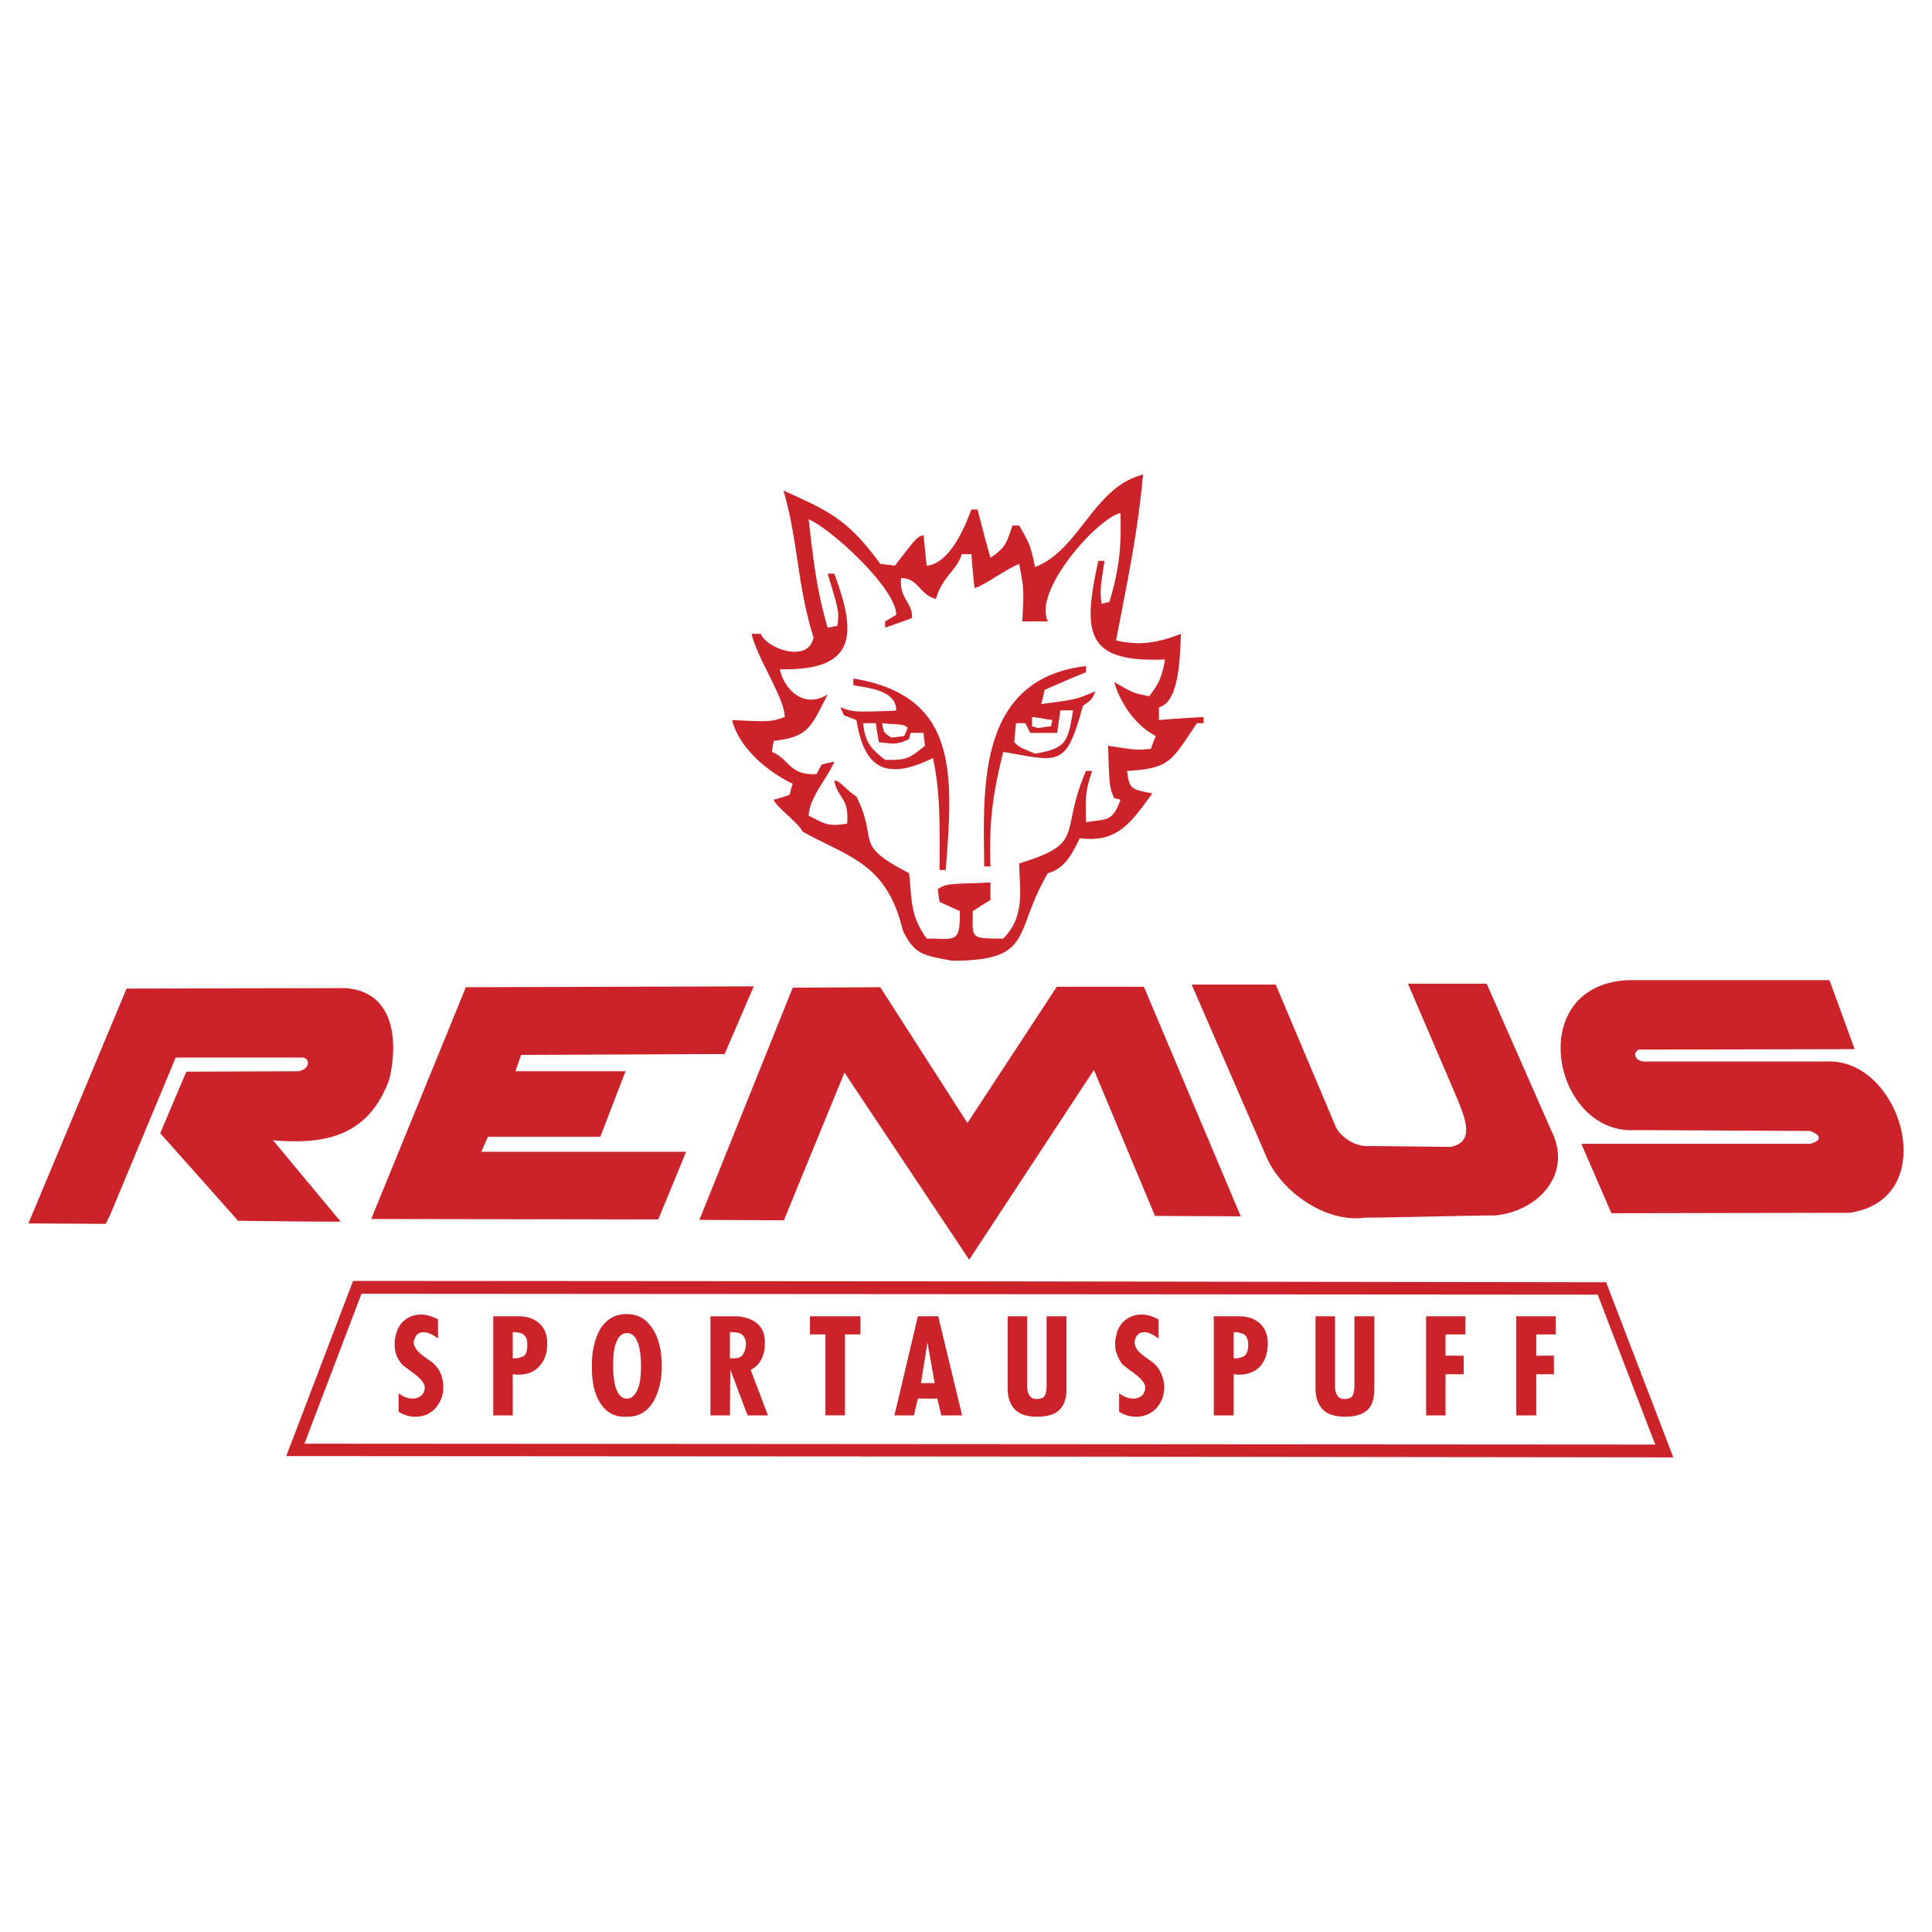
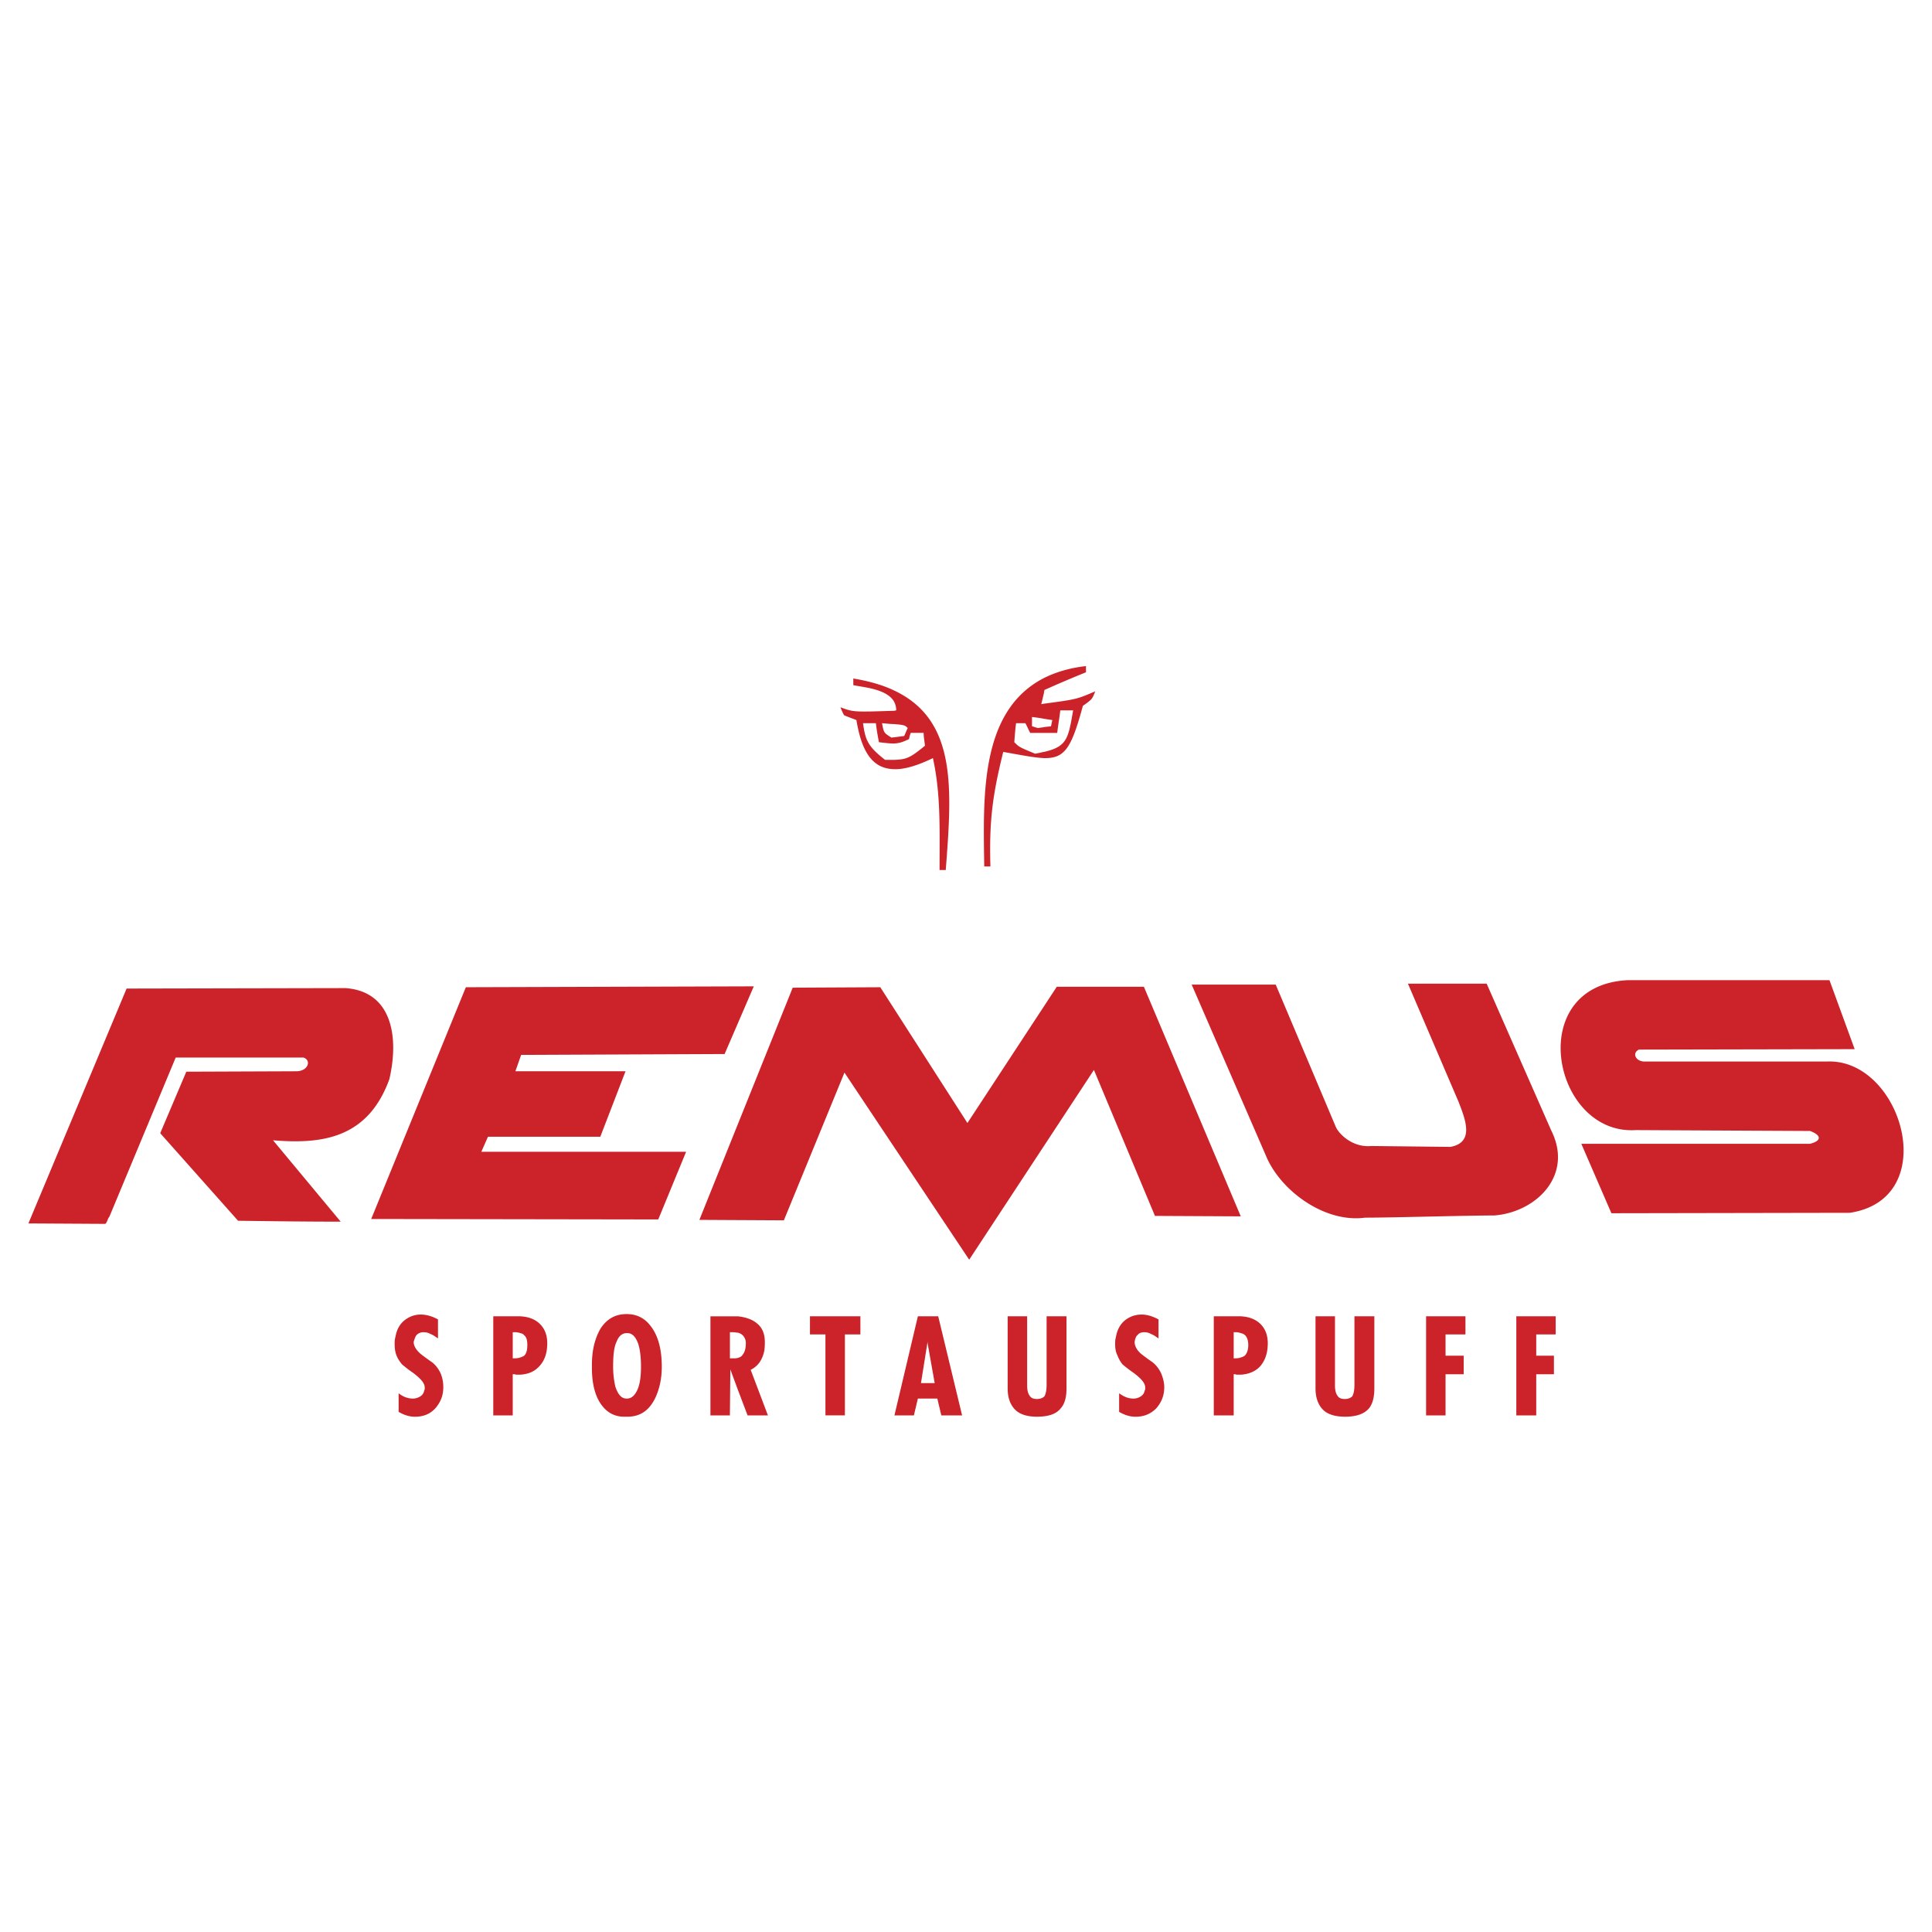
<svg xmlns="http://www.w3.org/2000/svg" width="2500" height="2500" viewBox="0 0 192.756 192.756">
  <g fill-rule="evenodd" clip-rule="evenodd">
-     <path fill="#fff" d="M0 0h192.756v192.756H0V0z" />
-     <path d="M160.242 127.93l-62.486-.088-62.531-.045-6.664 17.477 69.194.043 69.193.088-6.706-17.475zm-129.87 16.107l5.692-14.959 61.692.043 61.646.045 5.738 14.959-67.385-.045-67.383-.043zM115.627 71.842v-1.279c2.207-.529 2.074-5.825 2.207-7.326-2.428.928-4.104 1.192-6.486.663 1.104-5.781 2.162-10.679 2.691-16.548-4.943 1.236-6.311 7.502-10.768 9.223-.484-2.206-.484-2.206-1.588-4.148h-.662c-.619 1.721-.619 2.163-2.207 3.221a188.764 188.764 0 0 1-1.279-4.81h-.619l-.264.662c-.75 1.941-2.207 4.766-4.192 4.942-.133-1.059-.221-2.074-.309-3.044-.662.176-.662.176-2.869 3.044-.485-.088-.971-.132-1.456-.176-3.222-4.457-5.163-5.295-9.664-7.325 1.456 4.898 1.368 9.487 3.001 14.65-.485 2.648-4.722 1.103-5.252-.354h-.926c.574 2.472 3.309 6.443 3.309 8.297-1.412.485-1.412.485-5.251.309.662 2.692 3.398 5.075 6.046 6.354-.132.354-.221.751-.309 1.103a22.01 22.01 0 0 1-1.588.486c.176.662 2.559 2.383 2.868 3.178 4.589 2.559 8.429 3.133 10.018 9.884 1.191 2.427 2.074 2.471 4.897 3 .618 0 1.192 0 1.677-.043 6.311-.397 4.633-3.133 7.898-8.694 1.721-.441 2.473-2.029 3.178-3.486 3.84.529 5.207-1.721 7.236-4.457-1.986-.441-2.295-.309-2.514-2.251 4.369-.264 4.412-1.015 6.973-4.766h.66v-.618c-1.499.089-2.999.177-4.456.309zm-.793 2.869c-1.457.132-1.457.132-4.281-.309.131 4.104.131 4.104.617 5.25.178 0 .398.089.619.133-.795 2.251-1.369 1.897-3.441 2.251-.045-2.339-.09-3.089.617-5.12h-.617c-2.693 6.223.088 7.194-6.664 9.223.043 2.736.617 5.251-1.59 7.502-3.397 0-3.045 0-3.045-2.736.574-.353 1.148-.75 1.766-1.103v-1.765c-.883.043-1.588.088-2.162.088-2.338.088-2.427.176-3.089.573.044.398.088.839.177 1.281.662.309 1.368.617 2.03.926 0 3.266-.397 2.736-3.31 2.736-1.721-2.383-1.457-3.928-1.766-6.531-5.736-2.957-2.956-3.045-5.251-7.634-1.413-.971-1.589-1.588-2.207-1.588.353 1.854 1.5 1.633 1.28 4.281-1.986.353-2.339-.044-3.839-.794.132-1.941 1.765-3.531 2.559-5.384-.441.088-.882.177-1.28.309-.177.309-.309.618-.485.927-2.736.177-2.736-1.544-4.457-2.206.044-.397.132-.751.177-1.104 3.486-.397 3.707-1.368 5.383-4.634-2.383 1.501-4.369-.53-4.766-2.515 7.679.177 7.679-3.487 5.428-9.532h-.662c1.147 3.795 1.147 3.795.971 5.207-.309.044-.618.132-.971.177-1.147-3.883-1.456-7.061-1.897-10.812 2.206.927 8.737 6.884 8.737 9.531-.354.221-.75.441-1.104.662v.618c.883-.309 1.81-.618 2.692-.971 0-1.676-1.28-1.853-1.103-3.971 1.765 0 1.81 1.677 3.486 2.074.573-2.163 2.206-3.001 2.559-4.457h.97c.089 1.147.177 2.25.31 3.354.617 0 3.176-1.898 4.457-2.383.484 2.56.484 2.56.309 5.736h2.559c-1.543-3.089 5.031-10.37 7.238-10.811.088 3.398-.09 5.472-1.105 8.87-.264.044-.527.132-.793.177-.133-1.412-.133-1.412.309-4.281h-.617c-1.633 7.37-1.191 10.15 6.662 9.841-.309 1.544-.484 2.25-1.588 3.662-1.588-.309-1.588-.309-3.486-1.412.529 1.897 1.986 4.28 4.148 5.384-.175.397-.353.838-.484 1.28z" fill="#cc2229" />
    <path d="M89.195 68.886c-1.104-.53-2.471-.927-4.06-1.192v.662c.971.22 3.309.353 4.06 1.633.132.264.221.53.221.882-.044 0-.133.044-.221.044-4.06.132-4.06.132-5.34-.353.088.265.221.529.353.794.397.177.794.309 1.236.485.529 3.222 1.633 4.854 3.751 4.898 1.015.044 2.339-.353 3.883-1.103.794 3.619.662 7.06.662 11.165h.618c.617-8.119 1.147-14.959-5.163-17.915zm0 3.354c1.059.088 1.103.132 1.368.396-.133.266-.221.53-.354.795-.353.044-.662.088-1.015.133-.088 0-.177 0-.221.043-.794-.486-.794-.486-.971-1.456.487.044.884.089 1.193.089zm3.089 2.162c-1.456 1.191-1.81 1.368-3.089 1.412h-.883c-1.721-1.324-1.985-1.986-2.206-3.663h1.279a24.9 24.9 0 0 0 .309 1.898c.707.088 1.147.132 1.501.132.574-.044.838-.132 1.5-.441.044-.221.088-.442.177-.619h1.28c-.001.399.088.839.132 1.281zM104.154 70.209c-.088 0-.178.044-.266.044.088-.353.178-.75.266-1.103 0-.133.045-.221.045-.309a115.043 115.043 0 0 1 4.148-1.766v-.617c-1.633.176-3.047.617-4.193 1.19-6.443 3.31-6.045 11.871-5.957 18.799h.617c-.133-4.589.221-7.149 1.279-11.429 1.766.309 3.045.573 4.061.618 2.074.044 2.736-.971 3.883-5.208.928-.662.928-.662 1.236-1.456-1.853.797-1.853.797-5.119 1.237zm-1.191 1.325c.354.044.75.088 1.191.177.266.044.574.088.838.132-.043.177-.088.397-.131.618-.266.044-.486.044-.707.088-.221.044-.396.044-.574.088-.221-.043-.441-.132-.617-.176v-.927zm1.191 3.486c-.266.044-.574.132-.883.177-1.588-.662-1.588-.662-2.074-1.147.045-.618.088-1.236.178-1.898h.926c.178.309.309.662.486.97h2.691c.088-.75.221-1.5.309-2.25h1.279c-.484 2.78-.574 3.618-2.912 4.148zM96.696 125.68l-12.444-18.666-6.045 14.738-8.429-.045 9.311-23.166 8.738-.045 8.693 13.547 8.914-13.592h8.693l9.664 22.904-8.561-.044-6.089-14.563-12.445 18.932zM2.834 122.061l9.797-23.432 21.844-.045c4.81.354 5.295 5.164 4.369 9.092-2.162 5.957-6.796 6.486-11.605 6.09l6.751 8.119c-3.398 0-6.84-.045-10.238-.09l-7.767-8.736 2.603-6.135 11.032-.043c1.147-.045 1.457-1.104.662-1.367H17.529l-6.62 15.885c-.176.178-.176.486-.397.707l-7.678-.045zM37.035 121.619l9.443-23.123 28.728-.088-2.912 6.752-20.3.088-.573 1.633h10.988l-2.516 6.531H48.685l-.662 1.5h20.431l-2.78 6.752-28.639-.045zM136.191 121.486c-3.883.531-8.164-2.471-9.752-5.867l-7.547-17.387h8.385l6.002 14.209c.309.705 1.678 2.074 3.529 1.896l7.9.088c2.426-.439 1.5-2.734.793-4.545l-5.029-11.738h7.854l6.443 14.65c2.252 4.502-1.545 8.164-5.691 8.475-2.781.001-10.107.219-12.887.219zM160.771 121.045l-3.002-6.928h22.814c1.236-.309 1.105-.883 0-1.279l-17.385-.088c-8.297.529-11.254-14.475-.75-14.961h20.078l2.514 6.885-21.533.045c-.707.354-.309 1.191.572 1.191h18.182c7.459-.354 11.605 13.68 2.295 15.092l-23.785.043zM155.211 133.137v-1.809h-3.928v9.885h1.987v-4.104h1.765v-1.853h-1.765v-2.119h1.941zM62.541 131.107h-.044c-1.103 0-1.941.484-2.56 1.412-.573.971-.882 2.162-.882 3.662v.309c0 1.633.353 2.914 1.015 3.752.574.75 1.324 1.104 2.207 1.104h.308c1.28 0 2.207-.617 2.825-1.941.396-.883.617-1.898.617-3.045 0-1.811-.397-3.178-1.147-4.105-.574-.751-1.368-1.148-2.339-1.148zm1.015 7.635c-.265.529-.574.793-1.016.793h-.044c-.485 0-.838-.396-1.103-1.191a8.915 8.915 0 0 1-.221-2.029c0-1.104.088-1.941.353-2.471.221-.574.574-.84 1.015-.84h.044c.486 0 .838.354 1.103 1.104.177.574.265 1.324.265 2.252.001 1.058-.131 1.851-.396 2.382zM142.281 141.213h1.942v-4.104h1.81v-1.853h-1.81v-2.119h1.986v-1.809h-3.928v9.885zM43.168 135.961c-.177-.133-.574-.396-1.147-.838-.485-.396-.75-.838-.75-1.236.088-.309.176-.574.309-.705.177-.178.397-.266.662-.266s.485.045.706.178c.265.088.485.264.75.441v-1.898c-.574-.309-1.147-.484-1.721-.484s-1.059.176-1.5.484c-.441.309-.75.75-.927 1.324-.044.176-.088.352-.132.574-.044.176-.044.352-.044.572 0 .398.044.75.176 1.104s.353.662.574.928c.221.176.574.484 1.103.838.75.574 1.148 1.016 1.148 1.457v.088c0 .088 0 .133-.045.176-.044.266-.176.486-.397.617a1.36 1.36 0 0 1-.75.221c-.485 0-.971-.176-1.412-.529v1.854c.529.309 1.059.486 1.633.486.838 0 1.5-.266 2.03-.84.529-.617.794-1.279.794-2.117 0-.486-.088-.928-.265-1.367a3.037 3.037 0 0 0-.795-1.062zM51.906 131.328h-2.692v9.885h1.941v-4.104h.221c.044.043.132.043.265.043h.265c.706-.043 1.324-.264 1.766-.705.618-.574.926-1.369.926-2.428 0-.838-.265-1.5-.794-1.986-.486-.441-1.103-.662-1.898-.705zm.397 3.928a1.55 1.55 0 0 1-.397.176c-.221.088-.441.088-.75.088v-2.604h.265c.176 0 .353.045.485.088.177.045.309.09.397.221.221.178.309.486.309.973 0 .484-.088.837-.309 1.058zM92.548 131.328h-.971l-2.339 9.885h1.941l.397-1.678h1.942l.397 1.678h2.074l-2.383-9.885h-1.058zm0 6.664h-.662l.662-4.148v.176l.706 3.973h-.706v-.001zM104.42 138.123c0 .619-.09.973-.221 1.191-.178.178-.441.266-.75.266-.311 0-.574-.088-.707-.309-.176-.221-.264-.574-.264-1.016v-6.928h-1.943v7.193c0 1.014.309 1.764.883 2.25.486.396 1.191.574 2.031.574 1.146 0 1.941-.266 2.383-.84.396-.439.572-1.102.572-1.984v-7.193h-1.984v6.796zM115.055 135.961c-.176-.133-.574-.396-1.146-.838-.486-.396-.707-.838-.707-1.236.045-.309.131-.574.309-.705.131-.178.354-.266.662-.266.221 0 .439.045.662.178.264.088.484.264.75.441v-1.898c-.574-.309-1.148-.484-1.676-.484-.619 0-1.105.176-1.547.484-.439.309-.748.75-.926 1.324a11.11 11.11 0 0 0-.133.574c-.043.176-.043.352-.043.572 0 .398.043.75.219 1.104.135.354.311.662.529.928.223.176.576.484 1.105.838.75.574 1.146 1.016 1.146 1.457v.088c0 .088 0 .133-.043.176-.045.266-.178.486-.398.617a1.26 1.26 0 0 1-.75.221c-.484 0-.928-.176-1.412-.529v1.854c.529.309 1.059.486 1.633.486.838 0 1.5-.266 2.074-.84.529-.617.795-1.279.795-2.117 0-.486-.133-.928-.309-1.367a3.059 3.059 0 0 0-.794-1.062zM123.791 131.328H121.1v9.885h1.986v-4.104h.176c.045.043.133.043.266.043h.264c.707-.043 1.324-.264 1.809-.705.574-.574.885-1.369.885-2.428 0-.838-.266-1.5-.795-1.986-.488-.441-1.105-.662-1.9-.705zm.398 3.928a1.08 1.08 0 0 1-.398.176c-.176.088-.441.088-.705.088v-2.604h.264c.133 0 .309.045.441.088.178.045.309.09.441.221.176.178.309.486.309.973 0 .484-.133.837-.352 1.058zM135.133 138.123c0 .619-.09.973-.221 1.191-.178.178-.441.266-.75.266s-.574-.088-.707-.309c-.176-.221-.264-.574-.264-1.016v-6.928h-1.941v7.193c0 1.014.309 1.764.881 2.25.486.396 1.193.574 2.074.574 1.105 0 1.898-.266 2.385-.84.354-.439.529-1.102.529-1.984v-7.193h-1.986v6.796zM76.133 135.211c.132-.354.176-.75.176-1.279 0-.883-.265-1.5-.838-1.941-.441-.354-1.059-.574-1.854-.662H70.881v9.885h1.941l.044-4.59.75 2.031.971 2.559h2.029l-1.721-4.545c.62-.31 1.017-.796 1.238-1.458zm-2.074 0c-.088.133-.265.221-.441.266-.132.043-.309.043-.485.043h-.309v-2.604h.309c.177 0 .353.045.485.045.177.043.353.133.486.264a1.1 1.1 0 0 1 .309.795c-.001.574-.134.925-.354 1.191zM80.81 133.137h1.545v8.076h1.941v-8.076h1.545v-1.809H80.81v1.809z" fill="#cc2229" />
  </g>
</svg>